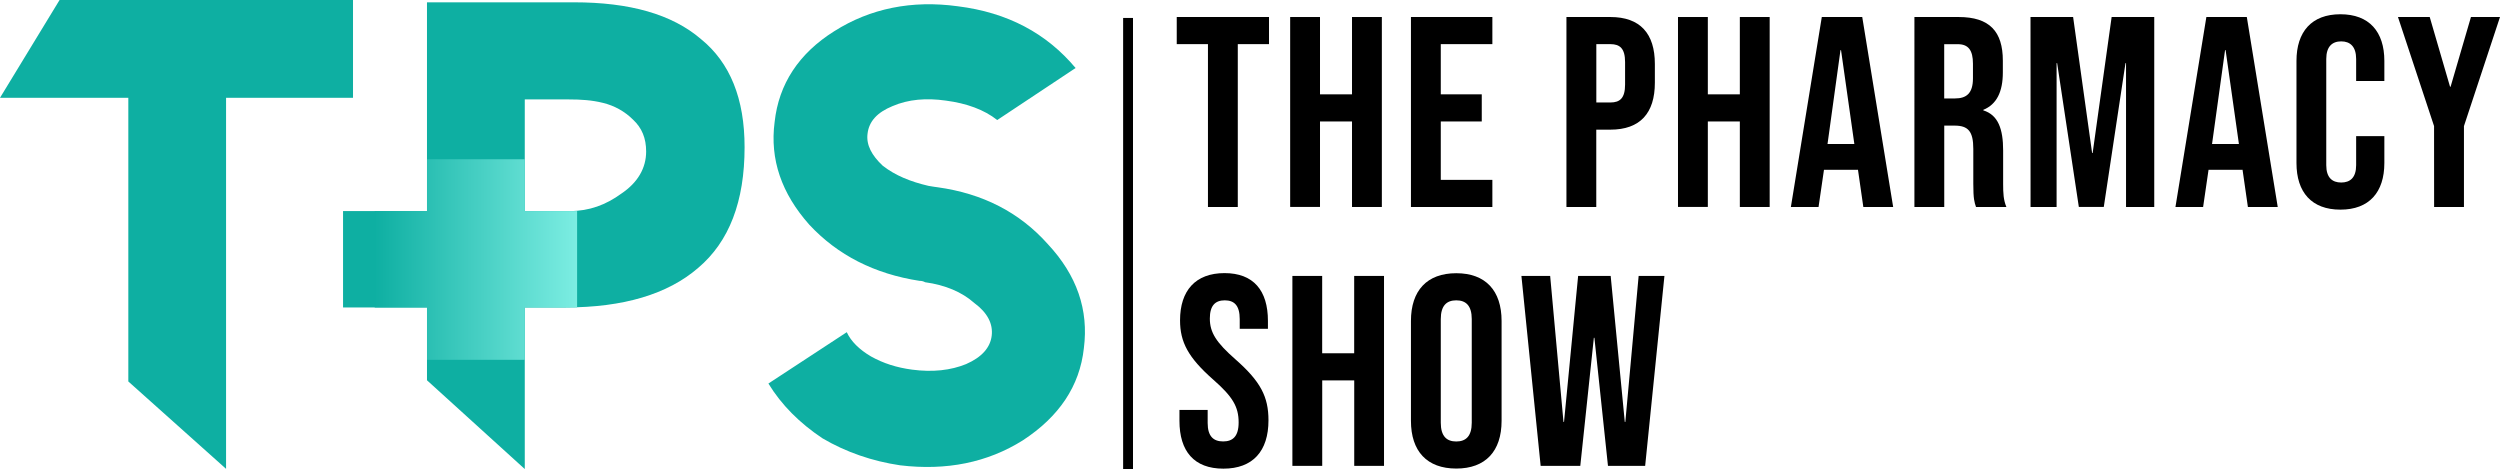
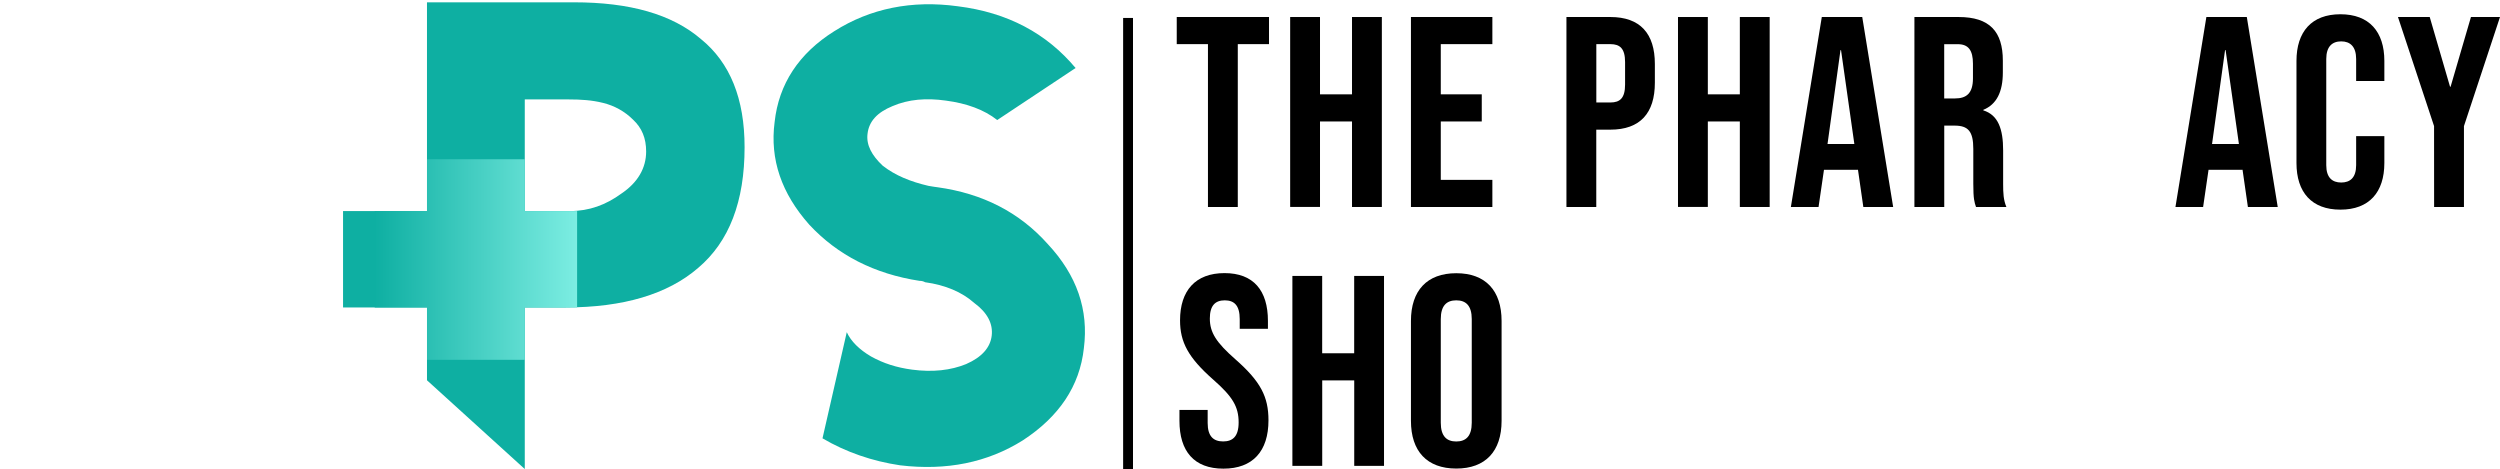
<svg xmlns="http://www.w3.org/2000/svg" version="1.1" id="Layer_1" x="0px" y="0px" viewBox="0 0 5069.3 951.4" style="enable-background:new 0 0 5069.3 951.4;" xml:space="preserve">
  <style type="text/css">
	.st0{fill:#0EAFA2;}
	.st1{fill:url(#SVGID_1_);}
</style>
  <g id="Layer_2_00000042712836297556784040000004647896884609920173_">
    <g id="Layer_1-2">
-       <path class="st0" d="M715.8,0v198.3H458.4v752.4L260.2,773.5V198.3H0L120.8,0H715.8z" />
      <path class="st0" d="M1421.3,79.2C1362.3,28.6,1276.5,4.7,1164,4.7H865.8V428H695.6v195.5h170.2v147.6l198.3,180V623.4h82.9    c116.8,0,206.8-26.7,268.6-80.1c63.2-53.4,94.2-135,94.2-244.7C1509.9,200.2,1480.4,127.1,1421.3,79.2z M1259.6,392.8    c-30.9,22.5-64.7,35.2-104.1,35.2h-91.4V201.6h88.6c25.3,0,47.8,1.4,70.3,7.1c22.9,5.6,43.8,17.2,60.5,33.8    c18.2,16.9,26.7,37.9,26.7,64.7C1310.2,340.8,1293.3,370.3,1259.6,392.8z" />
-       <path class="st0" d="M1667.8,888.8c-46.4-30.9-83-67.5-109.7-111.1L1717,673.6c8.4,18.3,25.3,35.2,49.2,49.2    c25.3,14.1,52,22.5,83,26.7c42.2,5.6,78.8,1.4,109.7-11.2c32.3-14.1,49.2-33.8,52-57.7s-8.4-46.4-35.2-66.1    c-25.3-22.5-59.1-36.6-99.8-42.2c-3.4-1.9-7.3-2.9-11.3-2.8c-91.4-14.1-166-52-223.6-113.9c-56.2-63.3-80.2-132.2-70.3-208.1    c8.4-77.3,49.2-139.2,120.9-184.2C1764.8,16.9,1849.2,0,1942,12.7c101.2,12.6,180,54.8,239,125.2l-158.9,105.5    c-26.7-21.1-61.9-33.8-104.1-39.4c-39.4-5.6-75.9-2.8-108.3,11.2c-30.9,12.7-47.8,30.9-50.6,56.2c-2.8,22.5,8.4,43.6,30.9,64.7    c25.3,19.7,56.2,32.3,92.8,40.8c9.8,1.4,15.5,2.8,18.3,2.8c91.4,12.7,165.9,50.6,223.6,115.3c59.1,63.3,83,133.6,73.1,210.9    c-8.4,77.3-50.6,139.2-123.8,187c-71.7,45-154.7,61.9-248.9,50.6C1769,935.2,1715.6,916.9,1667.8,888.8z" />
+       <path class="st0" d="M1667.8,888.8L1717,673.6c8.4,18.3,25.3,35.2,49.2,49.2    c25.3,14.1,52,22.5,83,26.7c42.2,5.6,78.8,1.4,109.7-11.2c32.3-14.1,49.2-33.8,52-57.7s-8.4-46.4-35.2-66.1    c-25.3-22.5-59.1-36.6-99.8-42.2c-3.4-1.9-7.3-2.9-11.3-2.8c-91.4-14.1-166-52-223.6-113.9c-56.2-63.3-80.2-132.2-70.3-208.1    c8.4-77.3,49.2-139.2,120.9-184.2C1764.8,16.9,1849.2,0,1942,12.7c101.2,12.6,180,54.8,239,125.2l-158.9,105.5    c-26.7-21.1-61.9-33.8-104.1-39.4c-39.4-5.6-75.9-2.8-108.3,11.2c-30.9,12.7-47.8,30.9-50.6,56.2c-2.8,22.5,8.4,43.6,30.9,64.7    c25.3,19.7,56.2,32.3,92.8,40.8c9.8,1.4,15.5,2.8,18.3,2.8c91.4,12.7,165.9,50.6,223.6,115.3c59.1,63.3,83,133.6,73.1,210.9    c-8.4,77.3-50.6,139.2-123.8,187c-71.7,45-154.7,61.9-248.9,50.6C1769,935.2,1715.6,916.9,1667.8,888.8z" />
      <path d="M2449.4,89.5h-63.3v-55h187.1v55h-63.3v330.2h-60.5V89.5z" />
      <path d="M2616.1,34.5h60.5v156.8h64.9V34.5h60.5v385.2h-60.5V246.3h-64.9v173.3h-60.5L2616.1,34.5z" />
      <path d="M2861,34.5h165.1v55h-104.6v101.8h83.1v55h-83.1v118.4h104.6v55H2861V34.5z" />
      <path d="M3176.3,34.5h89.1c60.5,0,90.2,33.6,90.2,95.2v38c0,61.6-29.7,95.2-90.2,95.2h-28.6v156.8h-60.5L3176.3,34.5z     M3265.5,207.8c19.3,0,29.7-8.8,29.7-36.3v-45.7c0-27.5-10.5-36.3-29.7-36.3h-28.6v118.3L3265.5,207.8z" />
      <path d="M3402.5,34.5h60.5v156.8h64.9V34.5h60.5v385.2h-60.5V246.3H3463v173.3h-60.5L3402.5,34.5z" />
      <path d="M3694.1,34.5h82l62.7,385.2h-60.5l-11-76.5v1.1h-68.8l-11,75.4h-56.1L3694.1,34.5z M3760.1,292l-27-190.4h-1.1L3705.7,292    H3760.1z" />
      <path d="M3881.8,34.5h89.7c62.7,0,89.7,29.2,89.7,88.6v23.7c0,39.6-12.7,64.9-39.6,75.9v1.1c30.3,9.4,40.2,38,40.2,81.4v67.7    c0,18.7,0.6,32.5,6.6,46.8h-61.6c-3.3-9.9-5.5-16-5.5-47.3v-70.4c0-35.8-10.4-47.3-38-47.3h-20.9v165.1h-60.5V34.5z M3964.3,199.6    c22.6,0,36.3-9.9,36.3-40.7v-29.7c0-27.5-9.4-39.6-30.8-39.6h-27.5v110.1L3964.3,199.6z" />
-       <path d="M4117.3,34.5h86.4l38.5,275.7h1.1l38.5-275.7h86.4v385.2H4311V128h-1.1l-44,291.6h-50.6l-44-291.6h-1.1v291.7h-52.8    L4117.3,34.5z" />
      <path d="M4473.9,34.5h82l62.7,385.2h-60.5l-11-76.5v1.1h-68.8l-11,75.4h-56.1L4473.9,34.5z M4539.9,292l-27-190.4h-1.1L4485.4,292    H4539.9z" />
      <path d="M4656.6,330.5V123.6c0-59.4,30.8-94.7,89.1-94.7s89.1,35.2,89.1,94.7v40.7h-57.2v-44.6c0-25.3-12.1-35.8-30.3-35.8    s-30.3,10.4-30.3,35.8v215.2c0,25.3,12.1,35.2,30.3,35.2s30.3-9.9,30.3-35.2V276h57.2v54.5c0,59.4-30.8,94.6-89.1,94.6    S4656.6,390,4656.6,330.5z" />
      <path d="M4935.6,255.7l-73.2-221.2h64.4l41.2,141.4h1.1l41.3-141.4h58.9l-73.1,221.2v164h-60.5L4935.6,255.7z" />
      <path d="M2391.6,853.3v-22h57.2v26.4c0,27.5,12.1,37.4,31.4,37.4s31.4-9.9,31.4-38.5c0-31.9-12.1-52.3-51.7-87    c-50.6-44.6-67.1-75.9-67.1-120c0-60.5,31.4-95.8,90.2-95.8s88,35.3,88,96.9v16h-57.2V647c0-27.5-11-38-30.3-38    s-30.3,10.5-30.3,36.9c0,28.1,12.7,48.4,52.3,83.1c50.6,44.6,66.6,75.4,66.6,123.3c0,62.7-31.9,98-91.4,98    S2391.6,915,2391.6,853.3z" />
      <path d="M2620.5,559.5h60.5v156.8h64.9V559.5h60.5v385.2H2746V771.3h-64.9v173.3h-60.5V559.5z" />
      <path d="M2861,853.3V650.8c0-61.6,32.5-96.8,91.9-96.8s91.9,35.2,91.9,96.8v202.5c0,61.6-32.5,96.8-91.9,96.8S2861,915,2861,853.3    z M2984.3,857.2V647c0-27.5-12.1-38-31.4-38s-31.4,10.5-31.4,38v210.2c0,27.5,12.1,38,31.4,38S2984.3,884.7,2984.3,857.2    L2984.3,857.2z" />
-       <path d="M3085,559.5h58.3l27,296.1h1.1l28.6-296.1h66l28.6,296.1h1.1l27-296.1h52.3l-39.1,385.2h-75.4L3233,684.9h-1.1    l-27.5,259.7H3124L3085,559.5z" />
      <rect x="2277.4" y="36.4" width="20" height="915" />
      <linearGradient id="SVGID_1_" gradientUnits="userSpaceOnUse" x1="759.81" y1="425.733" x2="1170.25" y2="425.733" gradientTransform="matrix(1 0 0 -1 0 951.969)">
        <stop offset="0" style="stop-color:#0EAFA2" />
        <stop offset="1" style="stop-color:#7CEDE2" />
      </linearGradient>
      <polygon class="st1" points="865.9,322.9 1064.2,322.9 1064.2,428 1170.2,428 1170.2,623.5 1064.2,623.5 1064.2,729.6     865.9,729.6 865.9,623.5 759.8,623.5 759.8,428 865.9,428   " />
    </g>
  </g>
</svg>